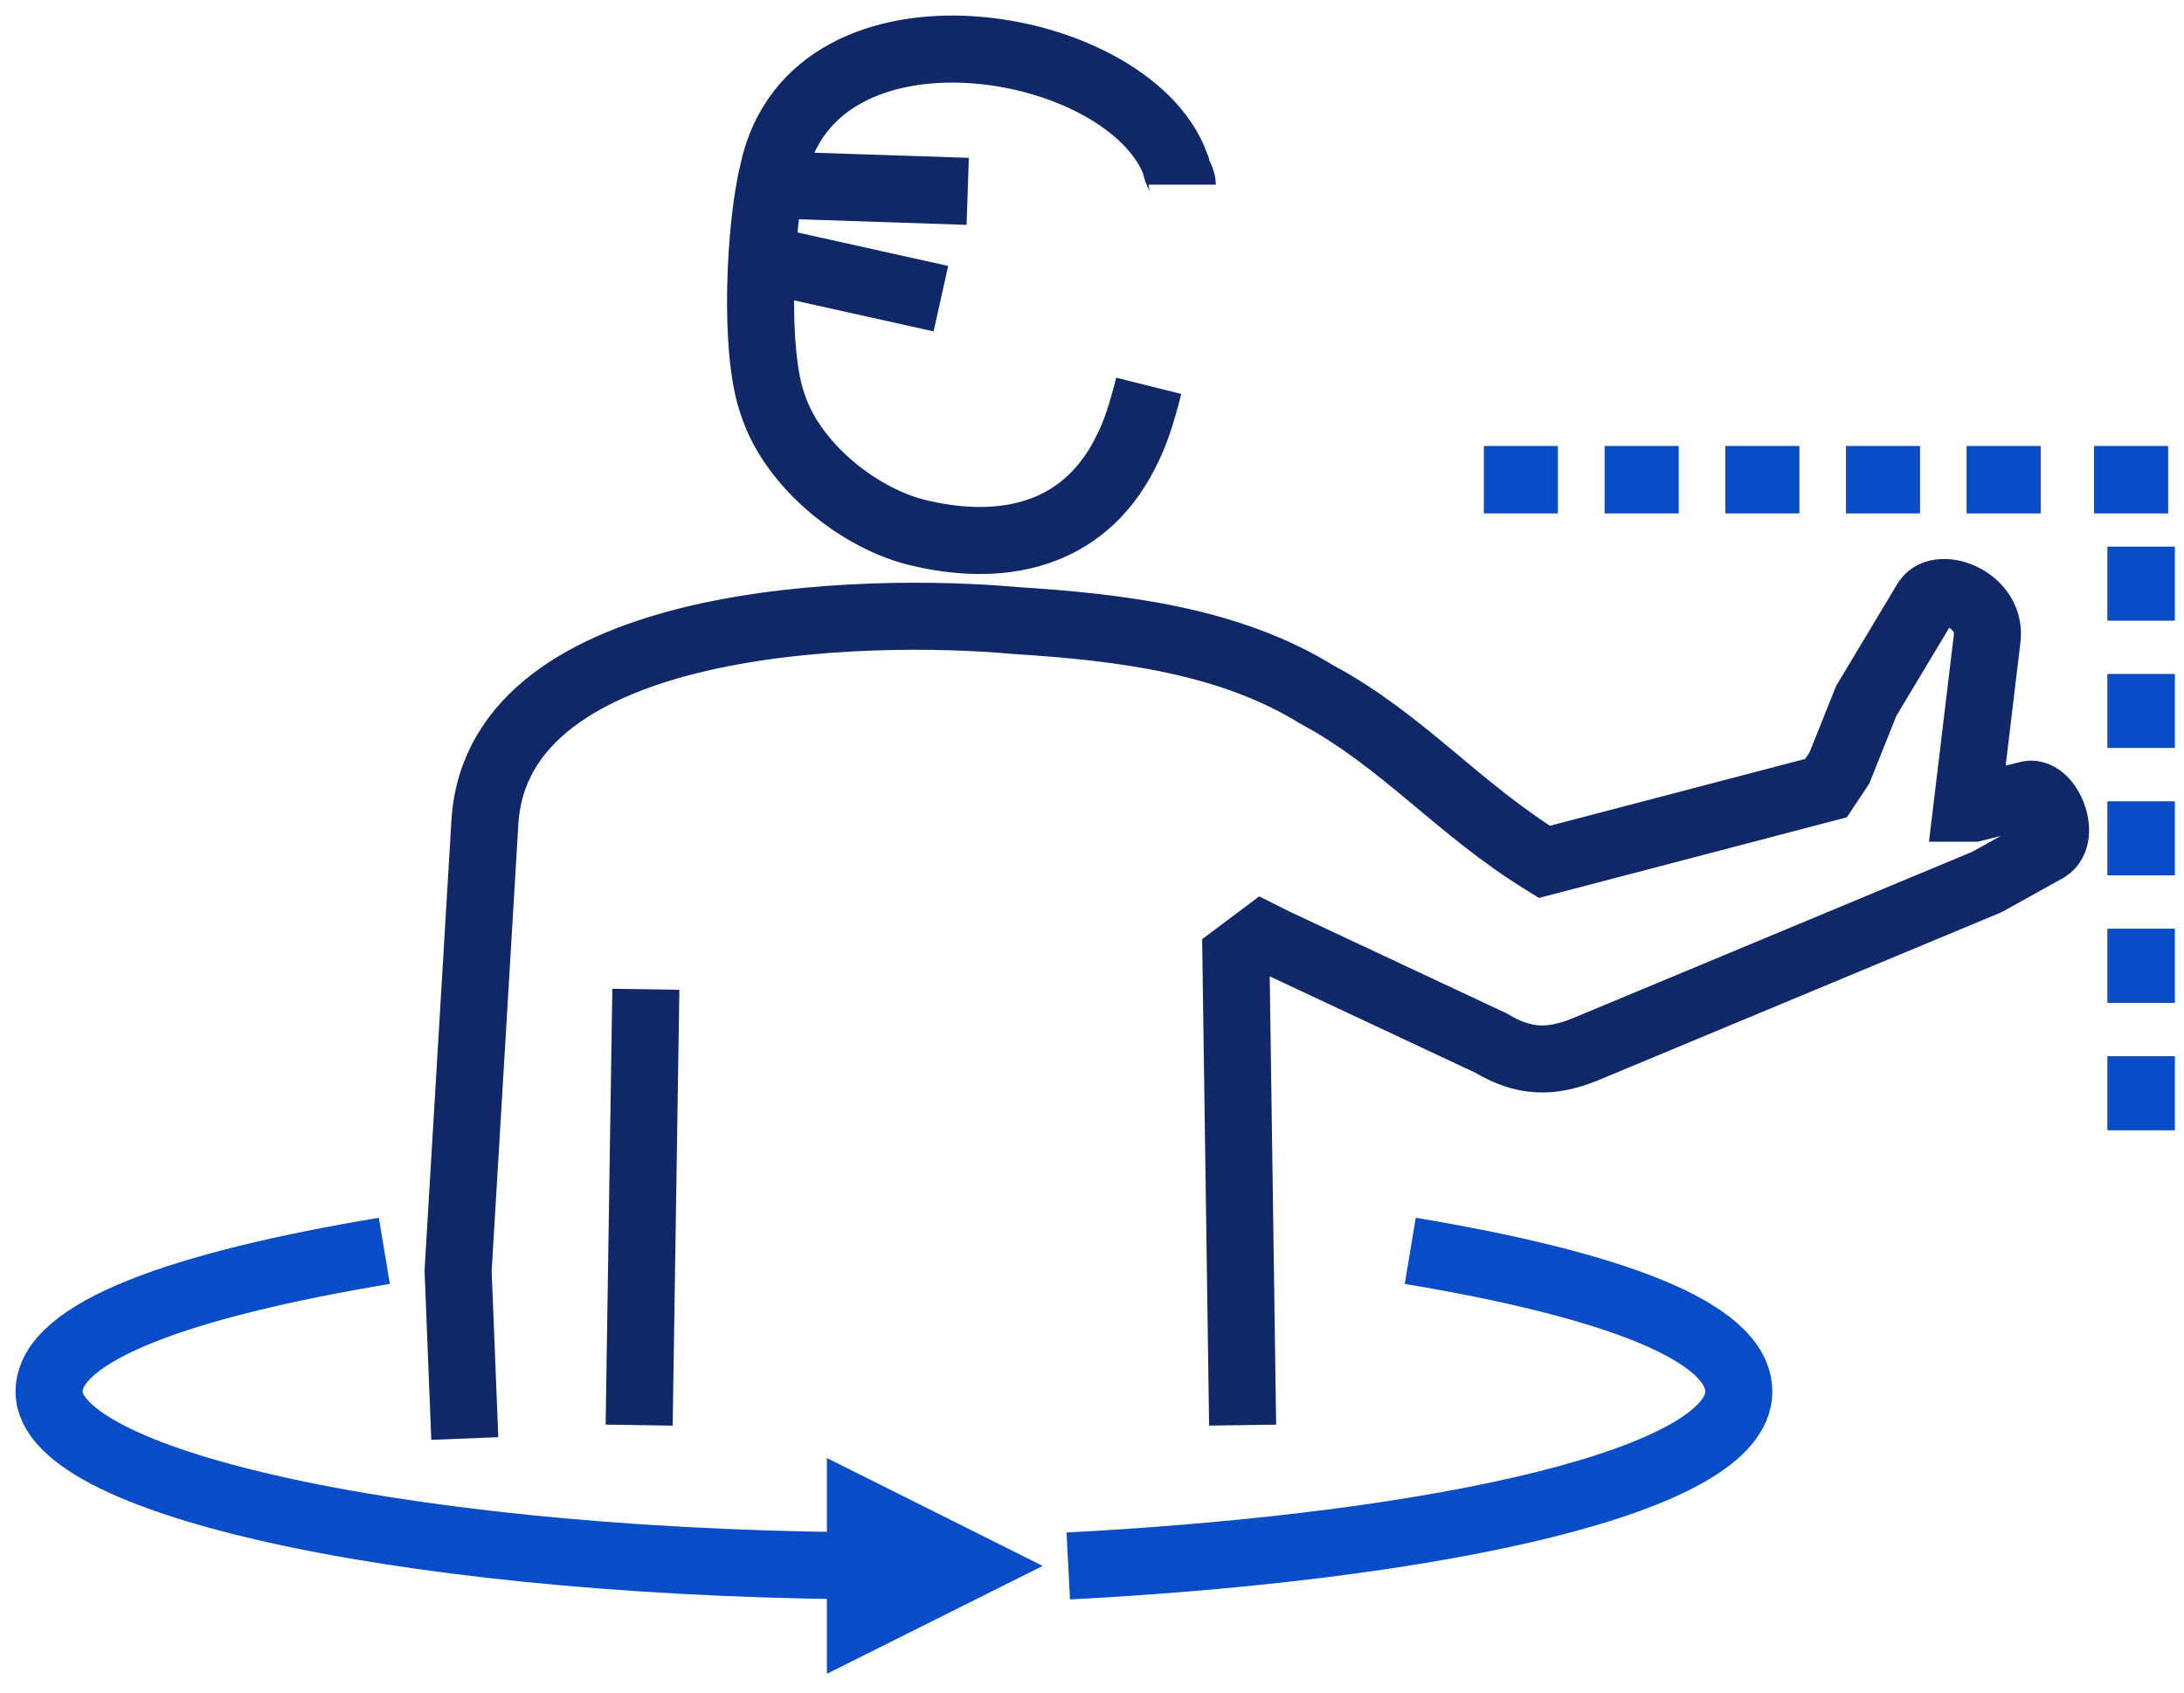
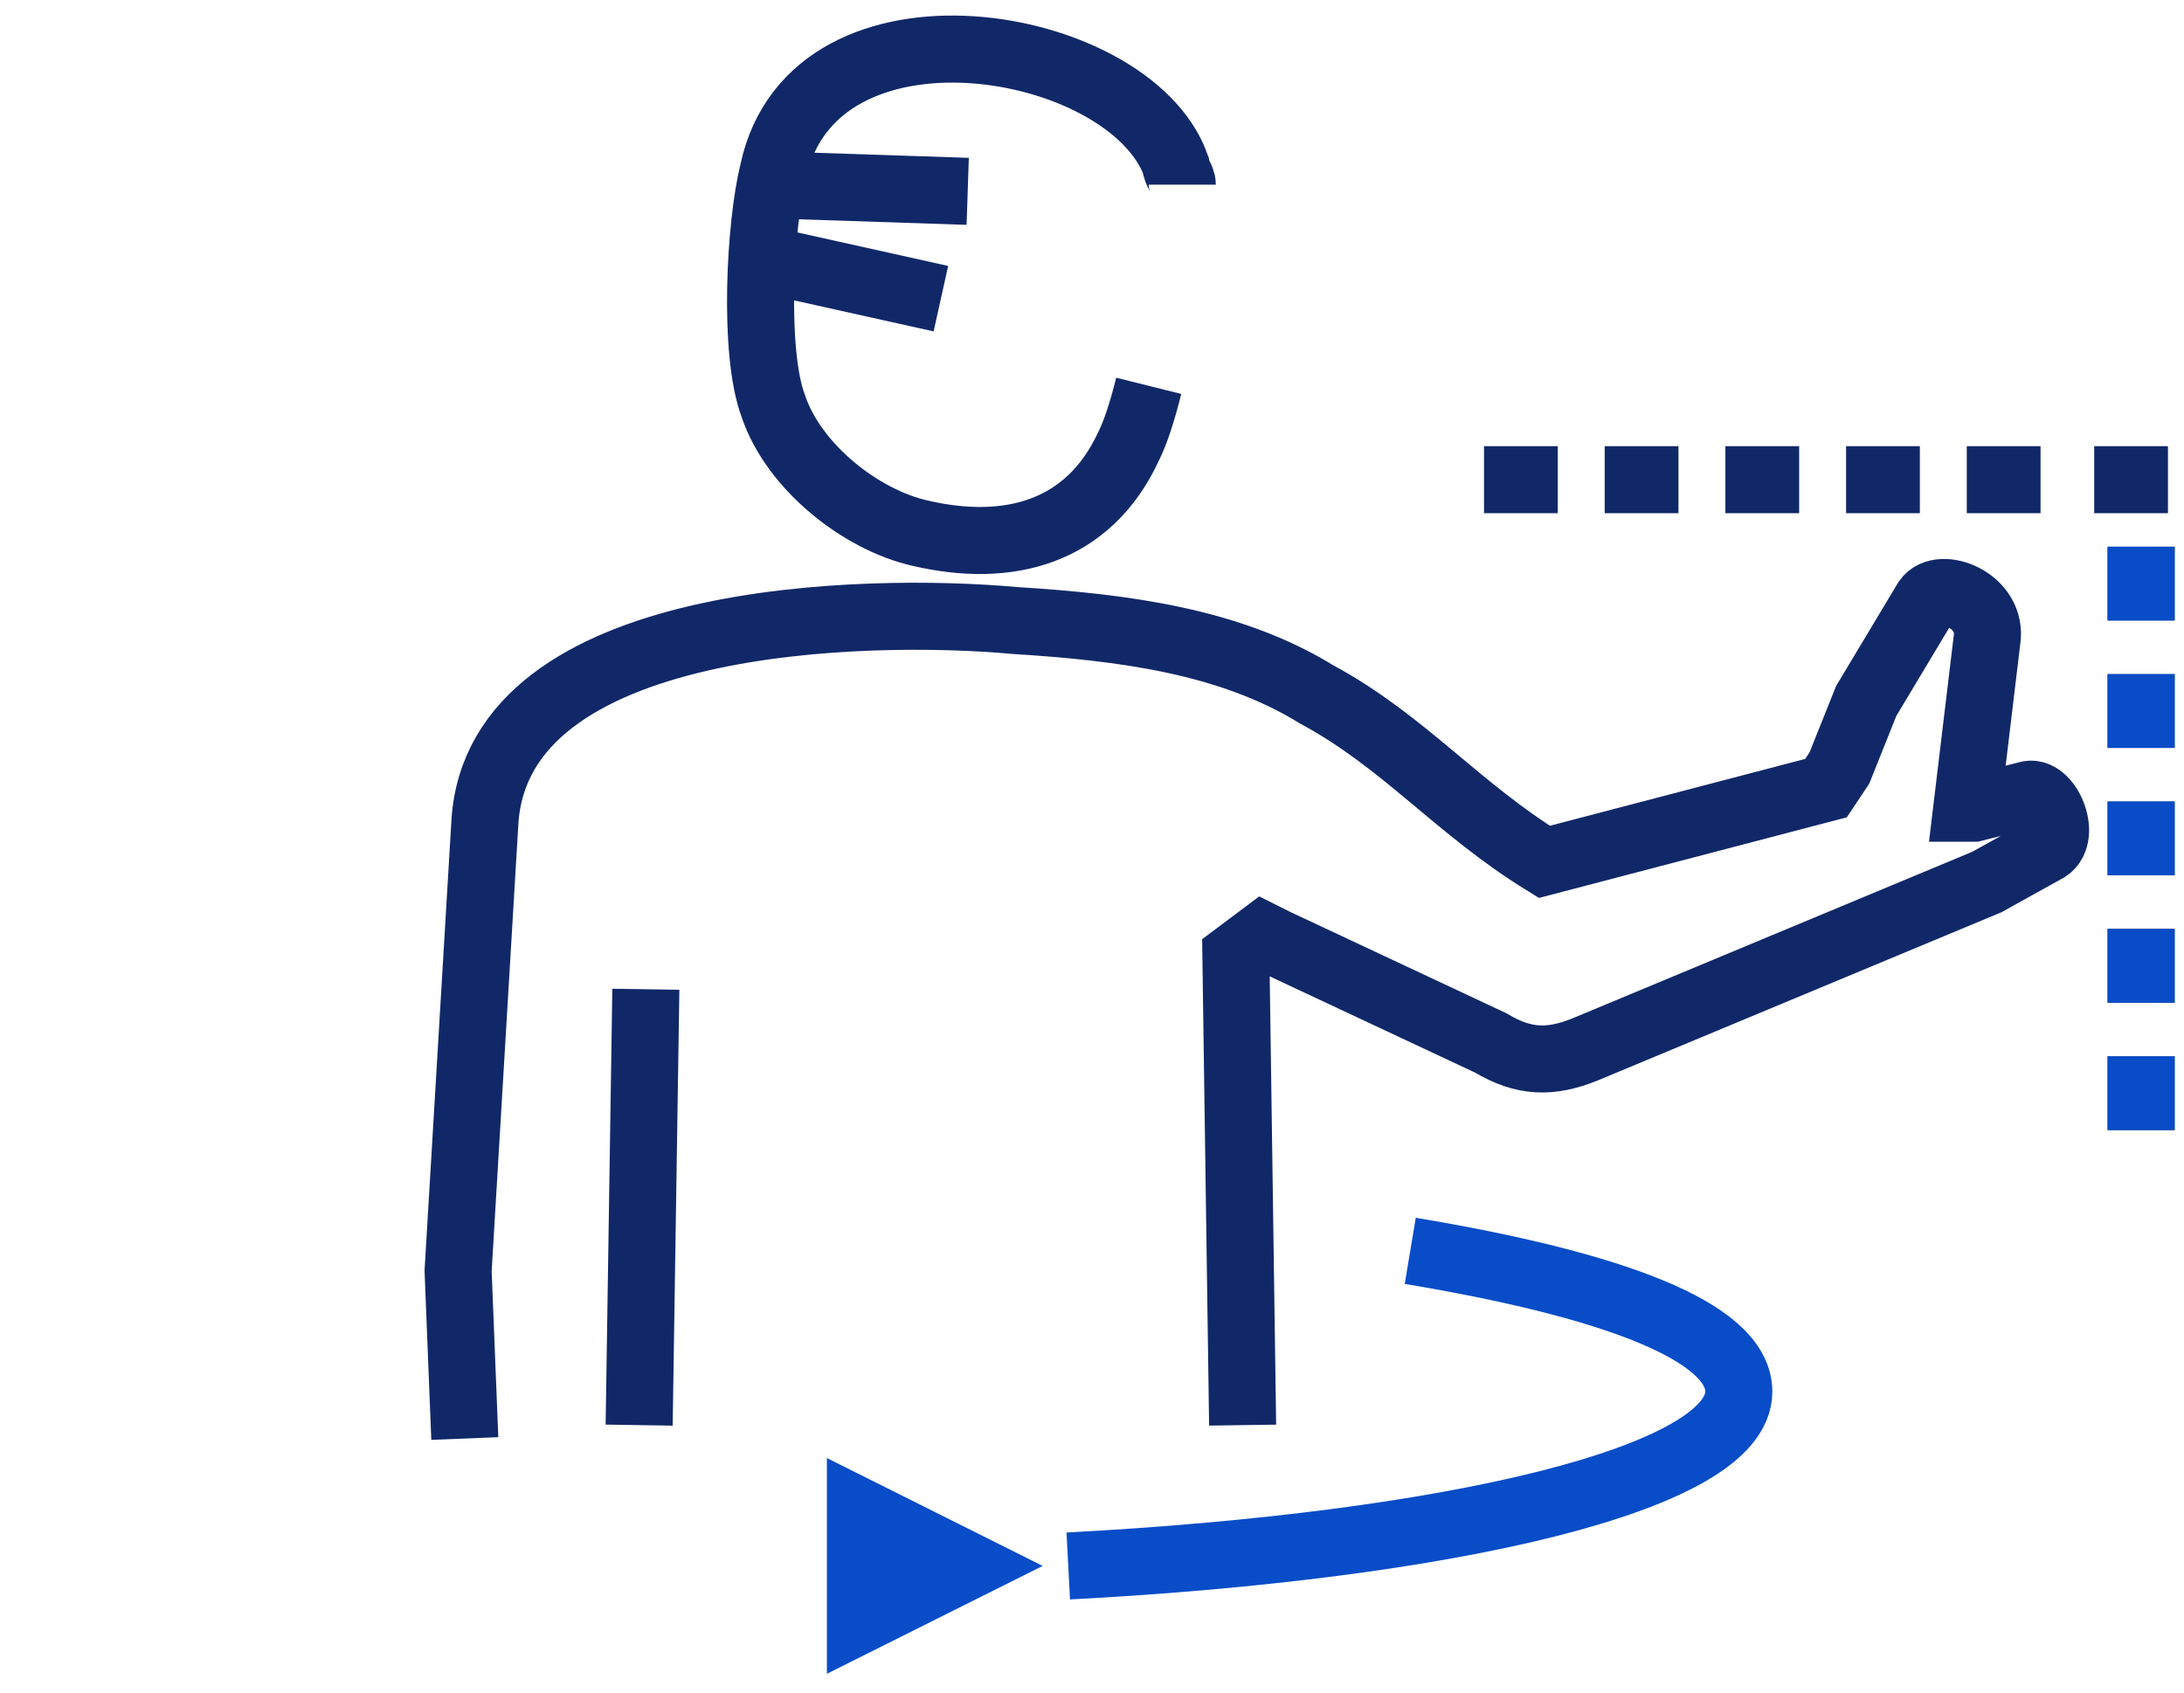
<svg xmlns="http://www.w3.org/2000/svg" width="89" height="69" viewBox="0 0 89 69" fill="none">
  <path d="M26.319 40.315L26.046 58.076M50.638 58.076L50.364 38.949L51.458 38.129L52.004 38.402L60.748 42.501C62.114 43.321 63.207 43.32 64.573 42.774L80.968 35.943L83.427 34.577C84.247 34.03 83.427 32.117 82.608 32.39L80.421 32.937H80.148L80.968 26.106C81.241 24.467 79.055 23.647 78.509 24.466L76.05 28.565L74.957 31.298L74.41 32.118L62.934 35.123C59.382 32.937 57.196 30.204 53.644 28.292C50.091 26.106 45.719 25.56 41.347 25.286C35.336 24.74 20.308 25.013 19.761 33.484L18.668 51.791L18.941 58.622M87.253 27.473V30.478M87.253 32.664V35.67M87.253 37.855V40.861M87.253 43.047V46.053M60.475 19.548H63.48M65.393 19.548H68.399M70.311 19.548H73.317M75.23 19.548H78.236M80.148 19.548H83.154M85.34 19.548H88.346M87.253 22.28V25.286M48.179 7.525C48.179 7.252 47.906 6.979 47.906 6.706C45.993 1.514 33.15 -0.672 31.511 6.979C30.964 9.165 30.691 14.357 31.511 16.543C32.331 19.002 35.063 21.188 37.522 21.734C41.074 22.554 44.353 21.734 45.993 18.182C46.266 17.635 46.539 16.816 46.812 15.723M31.237 7.525L39.435 7.798M30.964 10.531L38.342 12.171" stroke="#112868" stroke-width="2.732" stroke-miterlimit="22.926" />
-   <path d="M60.475 19.547H63.48M65.393 19.547H68.399M70.311 19.547H73.317M75.23 19.547H78.236M80.148 19.547H83.154M85.34 19.547H88.346" stroke="#084CC8" stroke-width="2.732" stroke-miterlimit="22.926" />
  <path d="M87.253 27.472V30.477M87.253 32.663V35.669M87.253 37.855V40.861M87.253 43.047V46.052M87.253 22.28V25.286" stroke="#084CC8" stroke-width="2.732" stroke-miterlimit="22.926" />
  <path d="M57.469 50.974C65.666 52.34 70.858 54.253 70.858 56.712C70.858 60.264 59.108 62.996 43.533 63.816" stroke="#084CC8" stroke-width="2.732" stroke-miterlimit="22.926" />
-   <path d="M38.888 63.816C38.069 63.816 37.249 63.816 36.429 63.816C17.302 63.816 2 60.538 2 56.712C2 54.253 7.465 52.34 15.662 50.974" stroke="#084CC8" stroke-width="2.732" stroke-miterlimit="22.926" />
  <path fill-rule="evenodd" clip-rule="evenodd" d="M35.063 66V61.628L39.435 63.814L35.063 66Z" stroke="#084CC8" stroke-width="2.732" stroke-miterlimit="22.926" />
</svg>